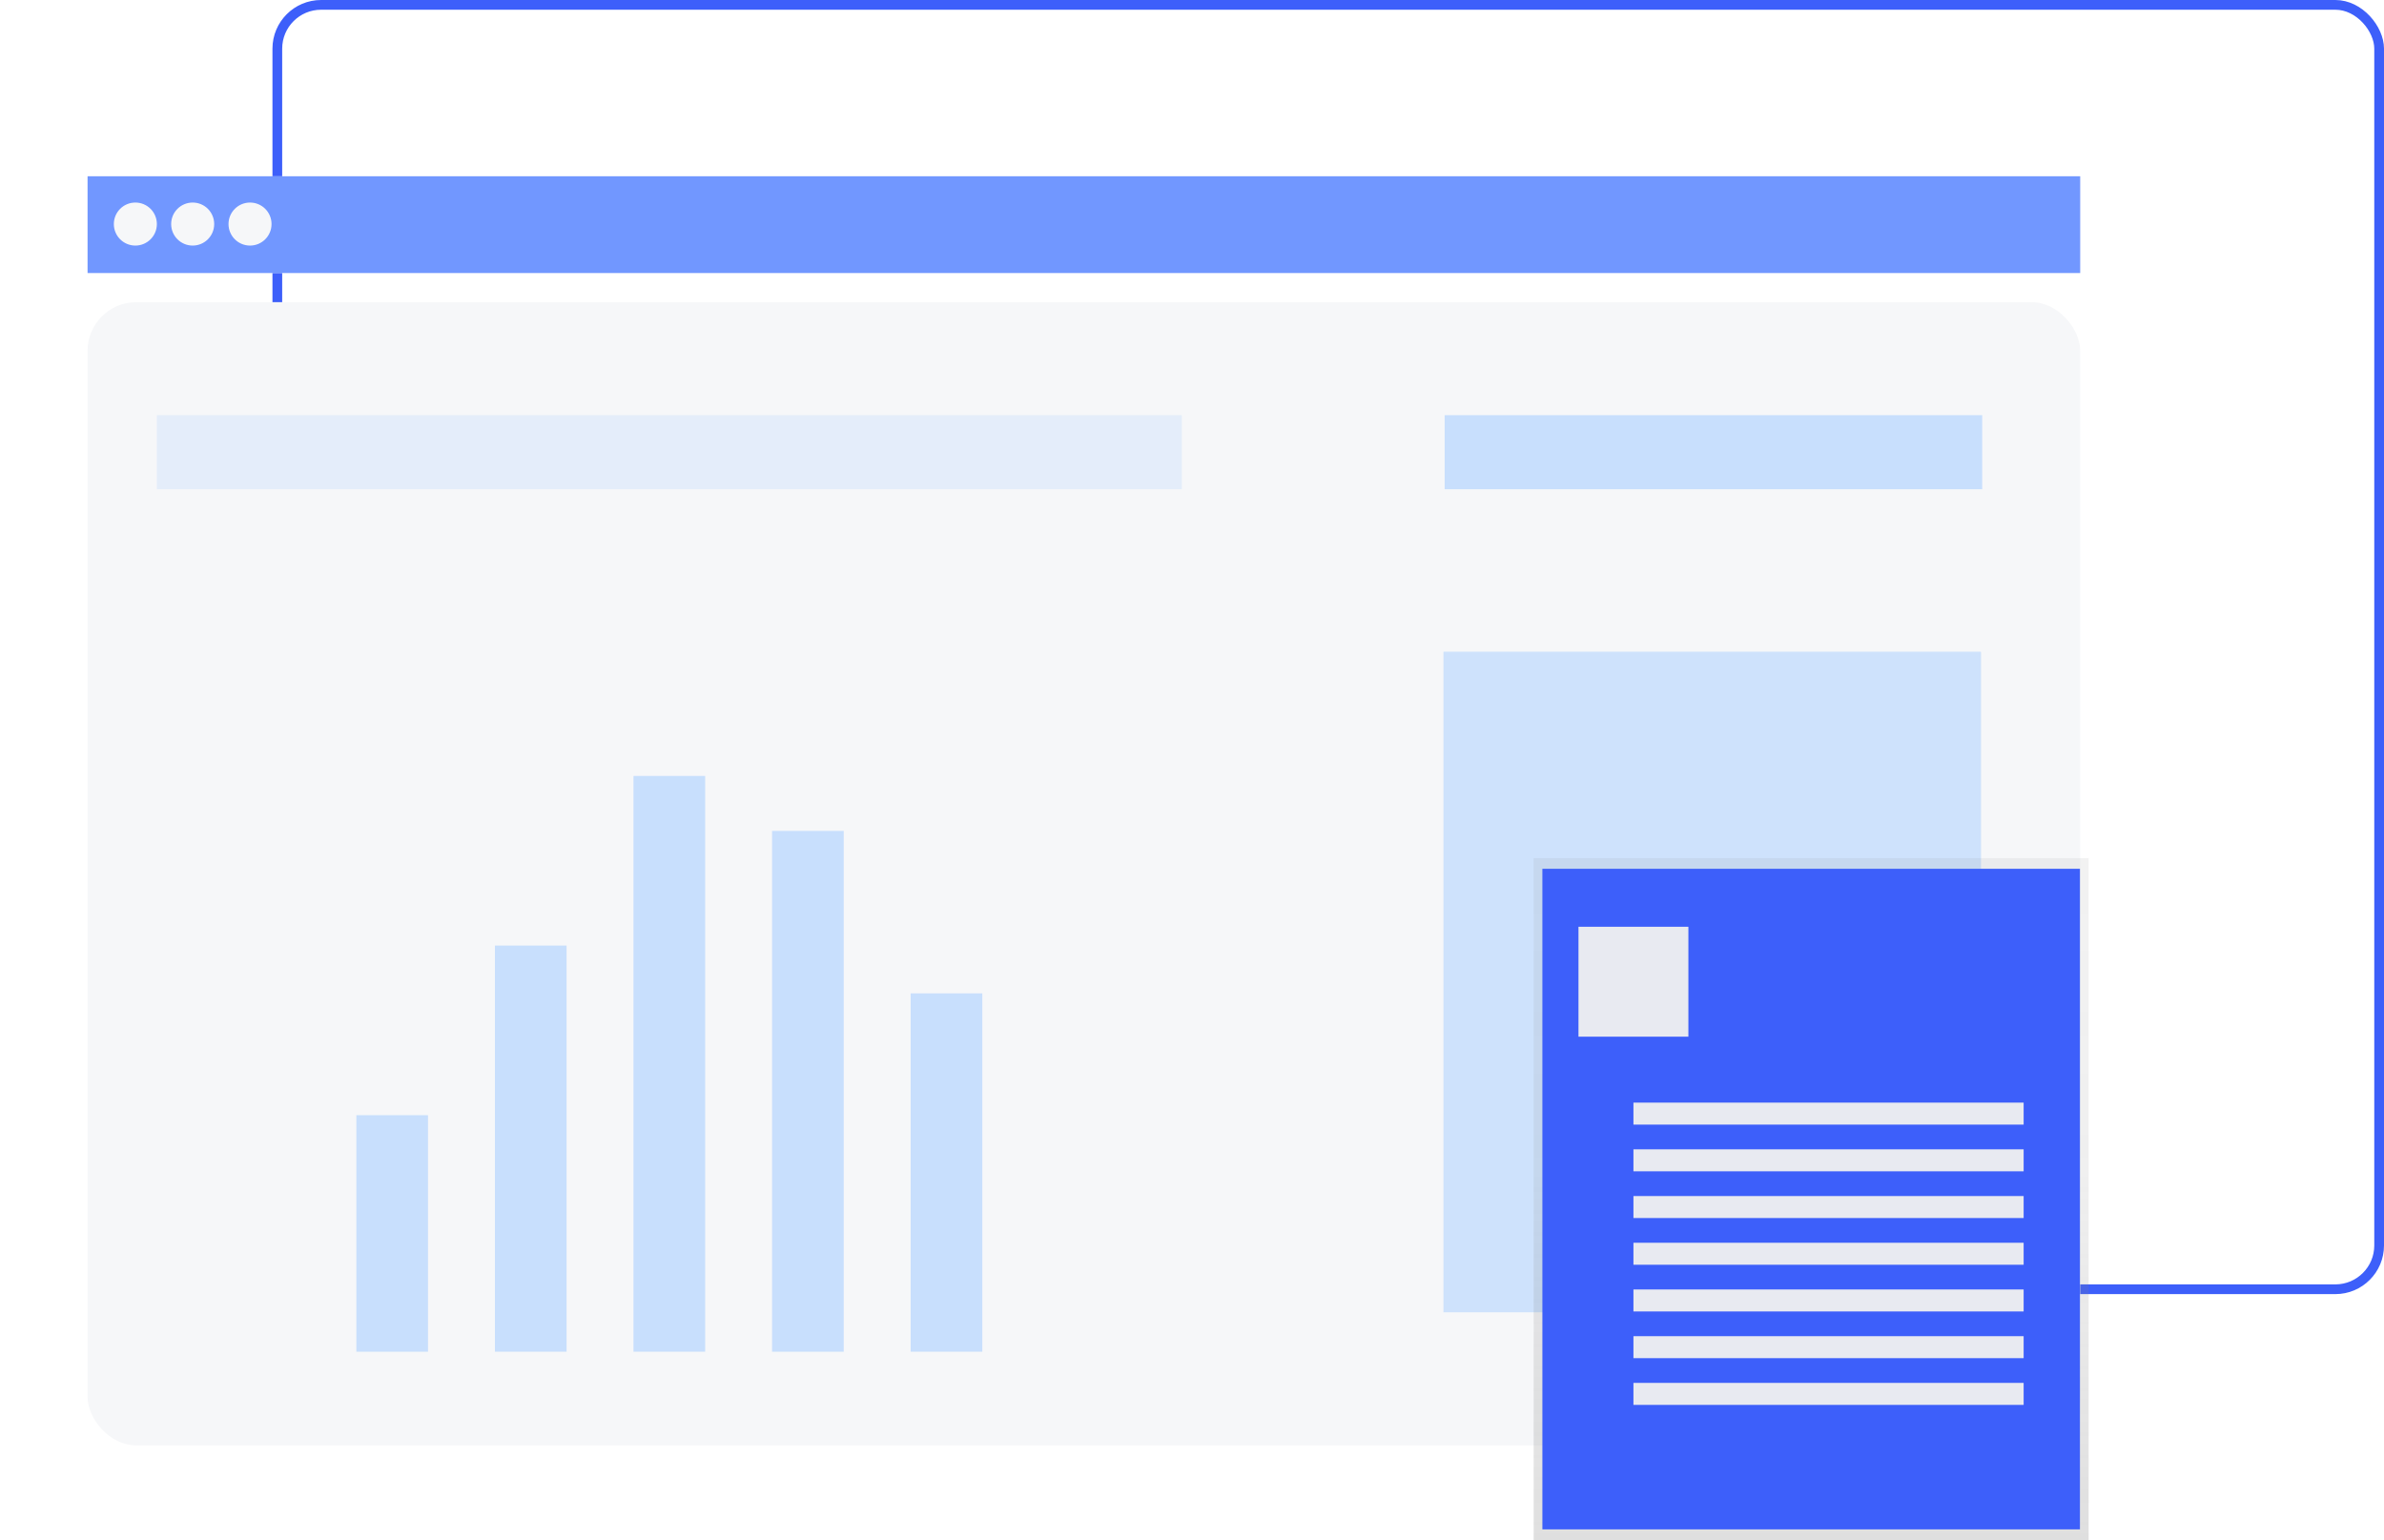
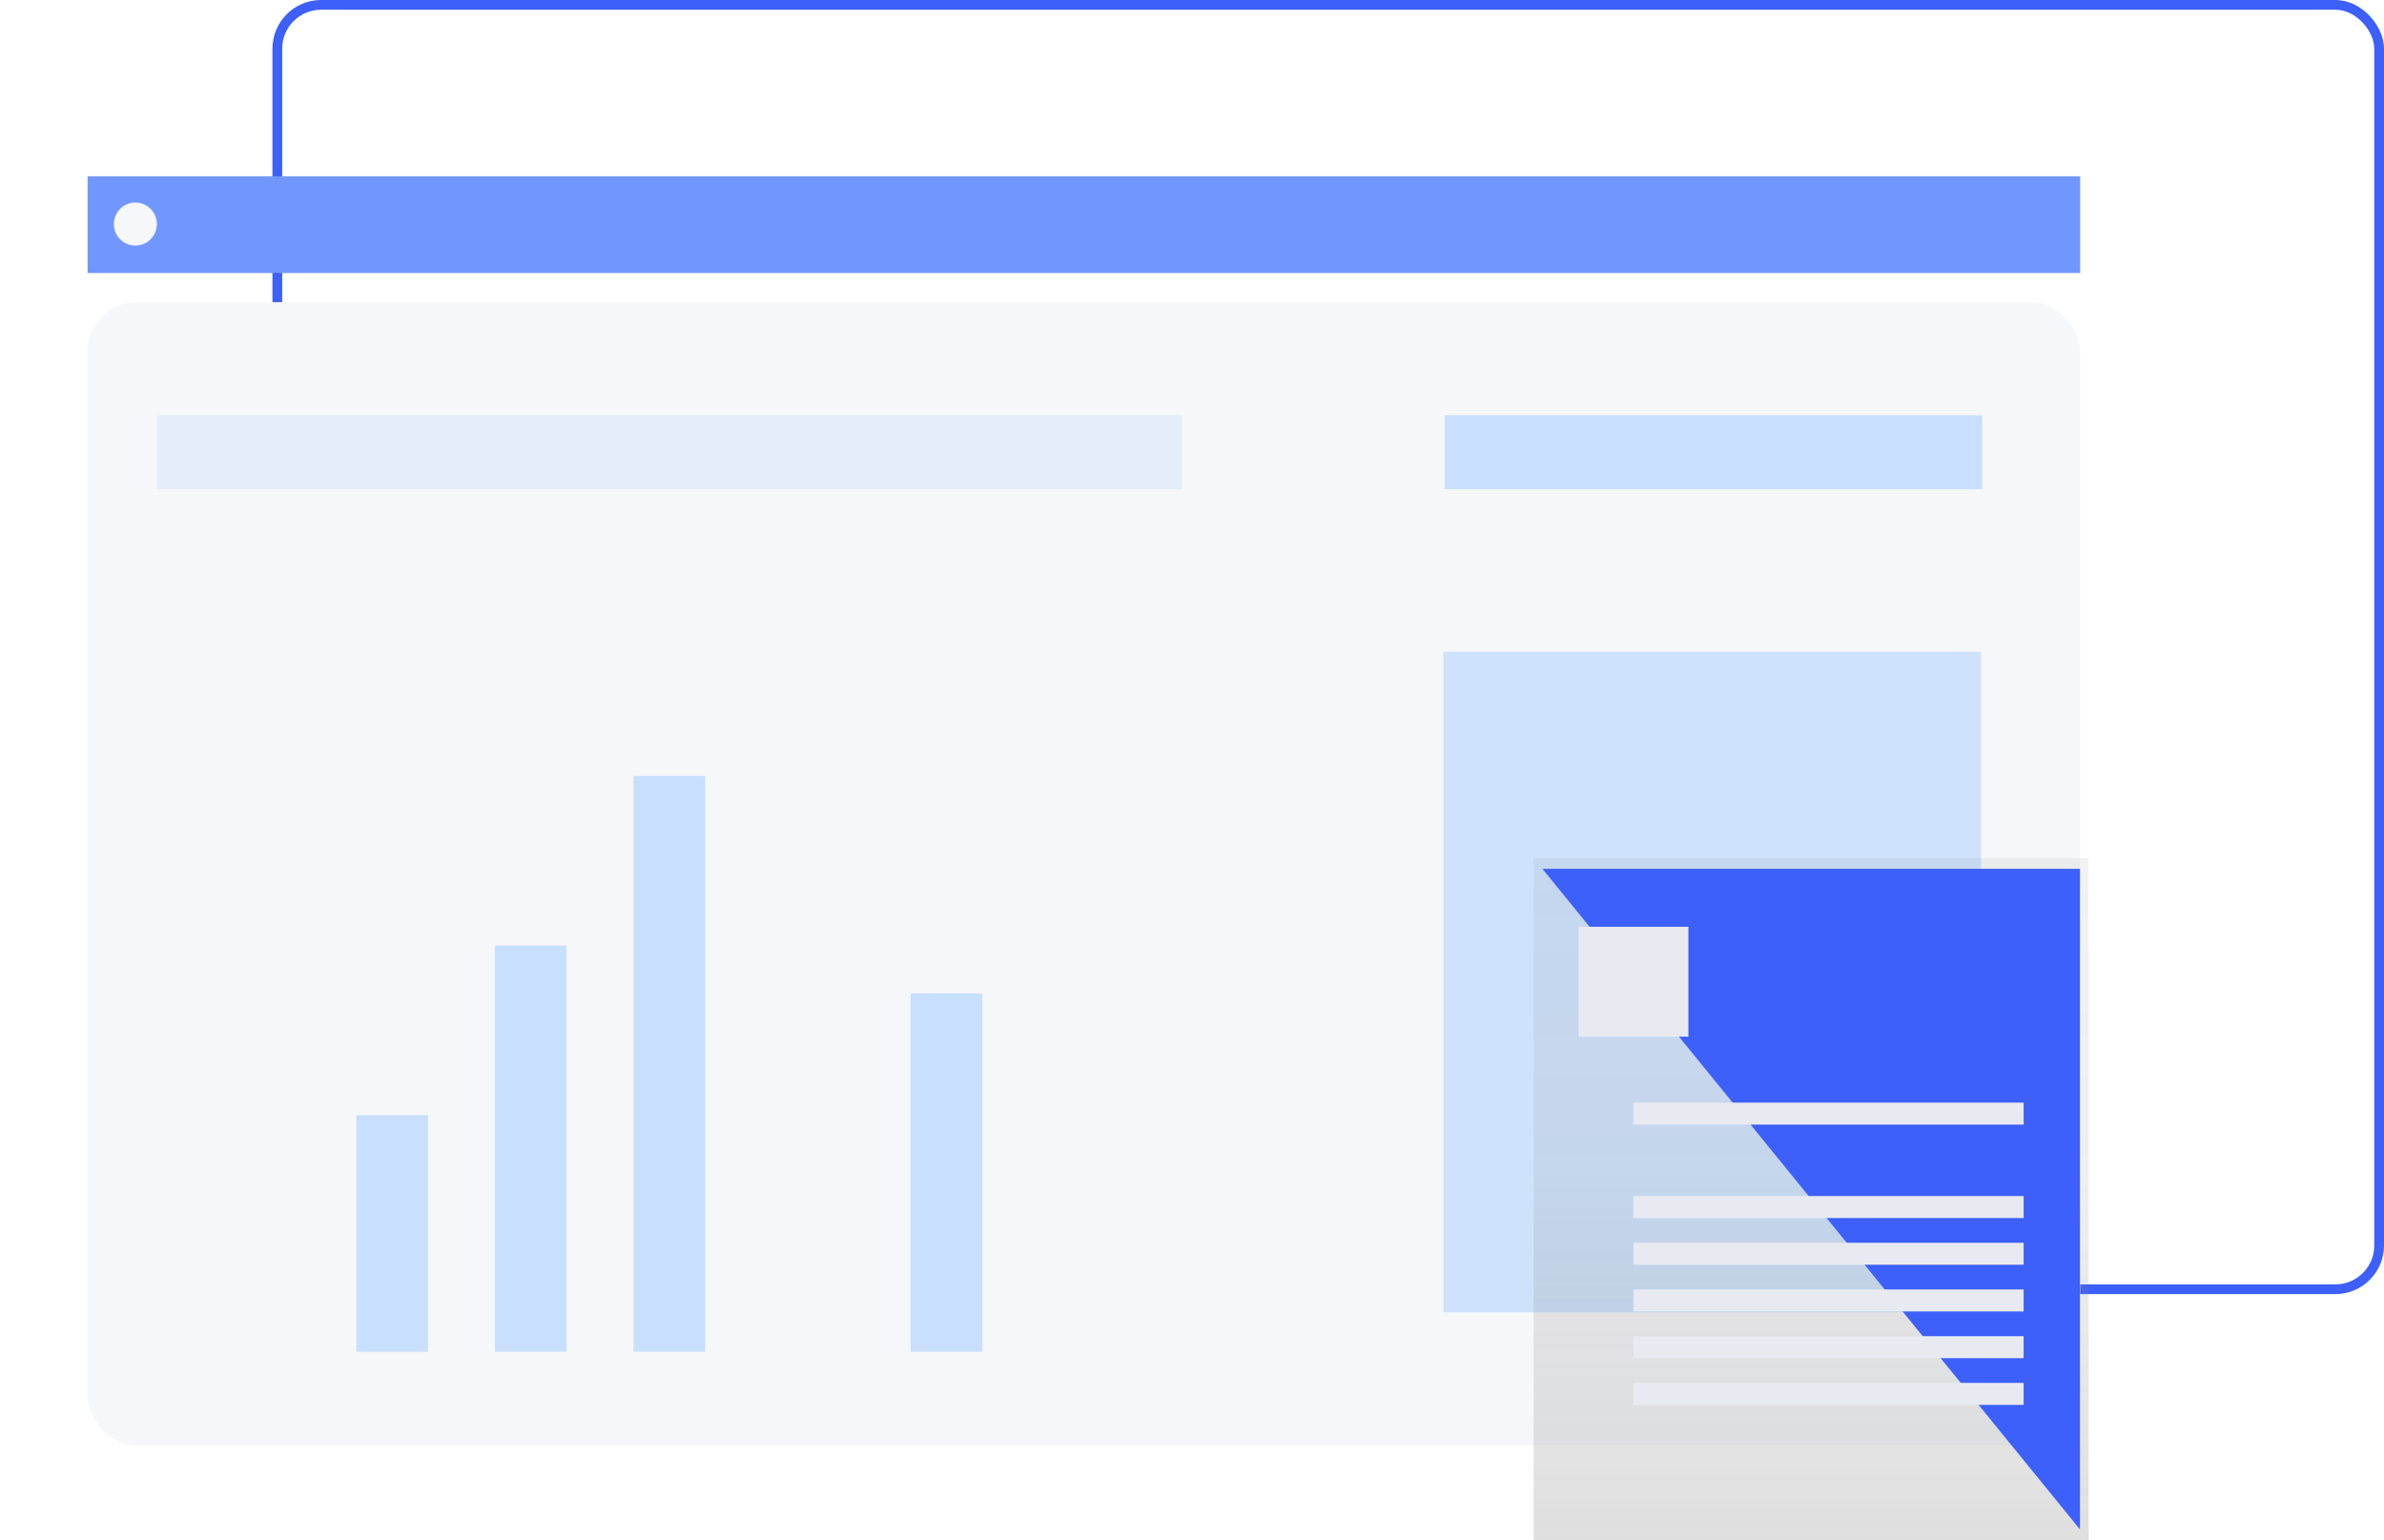
<svg xmlns="http://www.w3.org/2000/svg" width="245" height="158.278" viewBox="0 0 245 158.278">
  <defs>
    <style>.a,.m{fill:none;}.a{stroke:#3d5ffa;}.b{fill:#f6f7f9;}.c{fill:#7197ff;}.d{opacity:0.997;}.e,.f{fill:#c8dffd;}.e{opacity:0.4;}.g{opacity:0.999;}.h{opacity:0.865;}.i{fill:url(#c);}.j{fill:#3d5ffa;}.k{fill:#e8eaf1;}.l{stroke:none;}.n{filter:url(#a);}</style>
    <filter id="a" x="0" y="22.06" width="222.778" height="135.49" filterUnits="userSpaceOnUse">
      <feOffset dy="3" input="SourceAlpha" />
      <feGaussianBlur stdDeviation="3" result="b" />
      <feFlood flood-opacity="0.161" />
      <feComposite operator="in" in2="b" />
      <feComposite in="SourceGraphic" />
    </filter>
    <linearGradient id="c" x1="0.5" y1="1" x2="0.5" gradientUnits="objectBoundingBox">
      <stop offset="0" stop-color="gray" stop-opacity="0.251" />
      <stop offset="0.54" stop-color="gray" stop-opacity="0.122" />
      <stop offset="1" stop-color="gray" stop-opacity="0.102" />
    </linearGradient>
  </defs>
  <g transform="translate(-1077.288 -1885.067)">
    <g class="a" transform="translate(1105.288 1885.067)">
      <rect class="l" width="217" height="133" rx="5" />
      <rect class="m" x="0.5" y="0.5" width="216" height="132" rx="4.5" />
    </g>
    <g transform="translate(1086.288 1903.183)">
-       <rect class="b" width="204.778" height="9.943" />
      <rect class="c" width="204.778" height="9.943" />
      <g class="n" transform="matrix(1, 0, 0, 1, -9, -18.12)">
        <rect class="b" width="204.778" height="117.49" rx="5" transform="translate(9 28.06)" />
      </g>
      <ellipse class="b" cx="2.211" cy="2.211" rx="2.211" ry="2.211" transform="translate(2.699 2.7)" />
-       <ellipse class="b" cx="2.211" cy="2.211" rx="2.211" ry="2.211" transform="translate(8.59 2.7)" />
-       <ellipse class="b" cx="2.211" cy="2.211" rx="2.211" ry="2.211" transform="translate(14.484 2.7)" />
      <g class="d" transform="translate(7.119 24.554)">
        <rect class="e" width="105.336" height="7.611" />
      </g>
      <g transform="translate(139.463 24.554)">
        <rect class="f" width="55.245" height="7.611" />
      </g>
      <g class="g" transform="translate(27.621 61.63)">
        <rect class="f" width="7.365" height="24.309" transform="translate(0 34.867)" />
        <rect class="f" width="7.365" height="41.741" transform="translate(14.241 17.432)" />
        <rect class="f" width="7.365" height="59.173" transform="translate(28.482)" />
-         <rect class="f" width="7.365" height="53.528" transform="translate(42.723 5.648)" />
        <rect class="f" width="7.365" height="36.83" transform="translate(56.965 22.343)" />
      </g>
      <g class="h" transform="translate(139.342 48.863)">
        <rect class="f" width="55.245" height="67.89" />
      </g>
      <rect class="i" width="57.035" height="70.09" transform="translate(148.612 70.071)" />
-       <path class="j" d="M0,0H55.245V67.89H0Z" transform="translate(149.508 71.172)" />
+       <path class="j" d="M0,0H55.245V67.89Z" transform="translate(149.508 71.172)" />
      <rect class="k" width="11.296" height="11.296" transform="translate(153.218 77.13)" />
      <rect class="k" width="40.1" height="2.259" transform="translate(158.866 95.204)" />
-       <rect class="k" width="40.1" height="2.259" transform="translate(158.866 100.004)" />
      <rect class="k" width="40.1" height="2.259" transform="translate(158.866 104.805)" />
      <rect class="k" width="40.1" height="2.259" transform="translate(158.866 109.606)" />
      <rect class="k" width="40.1" height="2.259" transform="translate(158.866 114.406)" />
      <rect class="k" width="40.1" height="2.259" transform="translate(158.866 119.207)" />
      <rect class="k" width="40.1" height="2.259" transform="translate(158.866 124.008)" />
    </g>
  </g>
</svg>